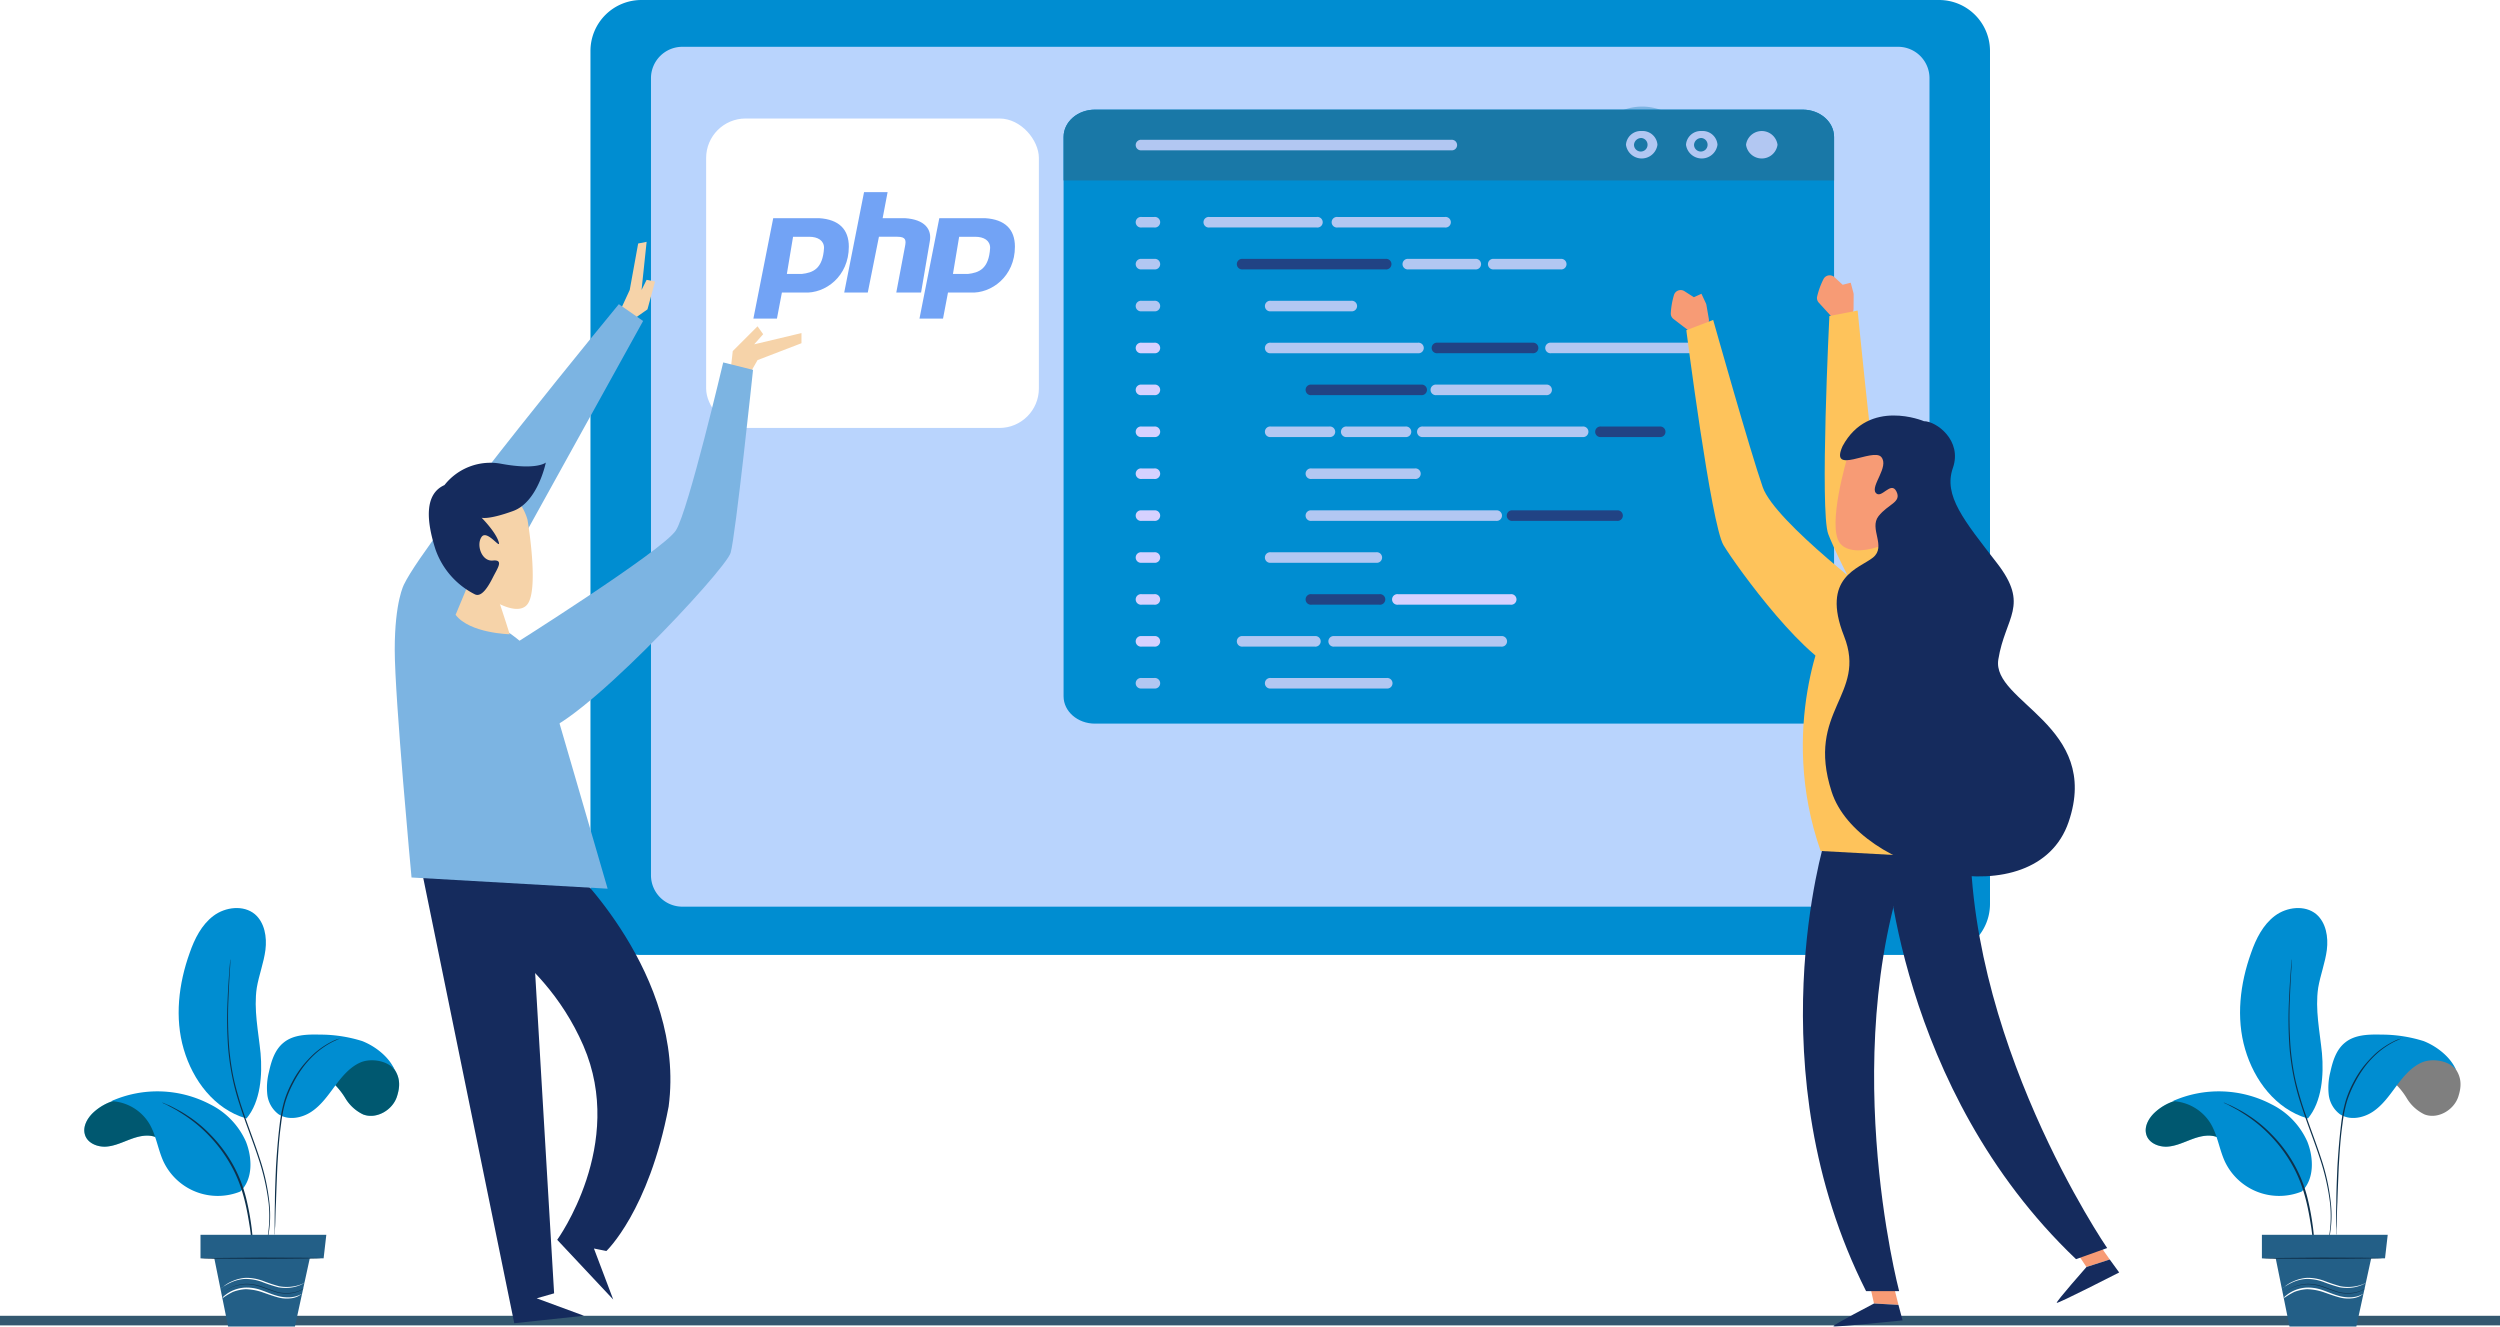
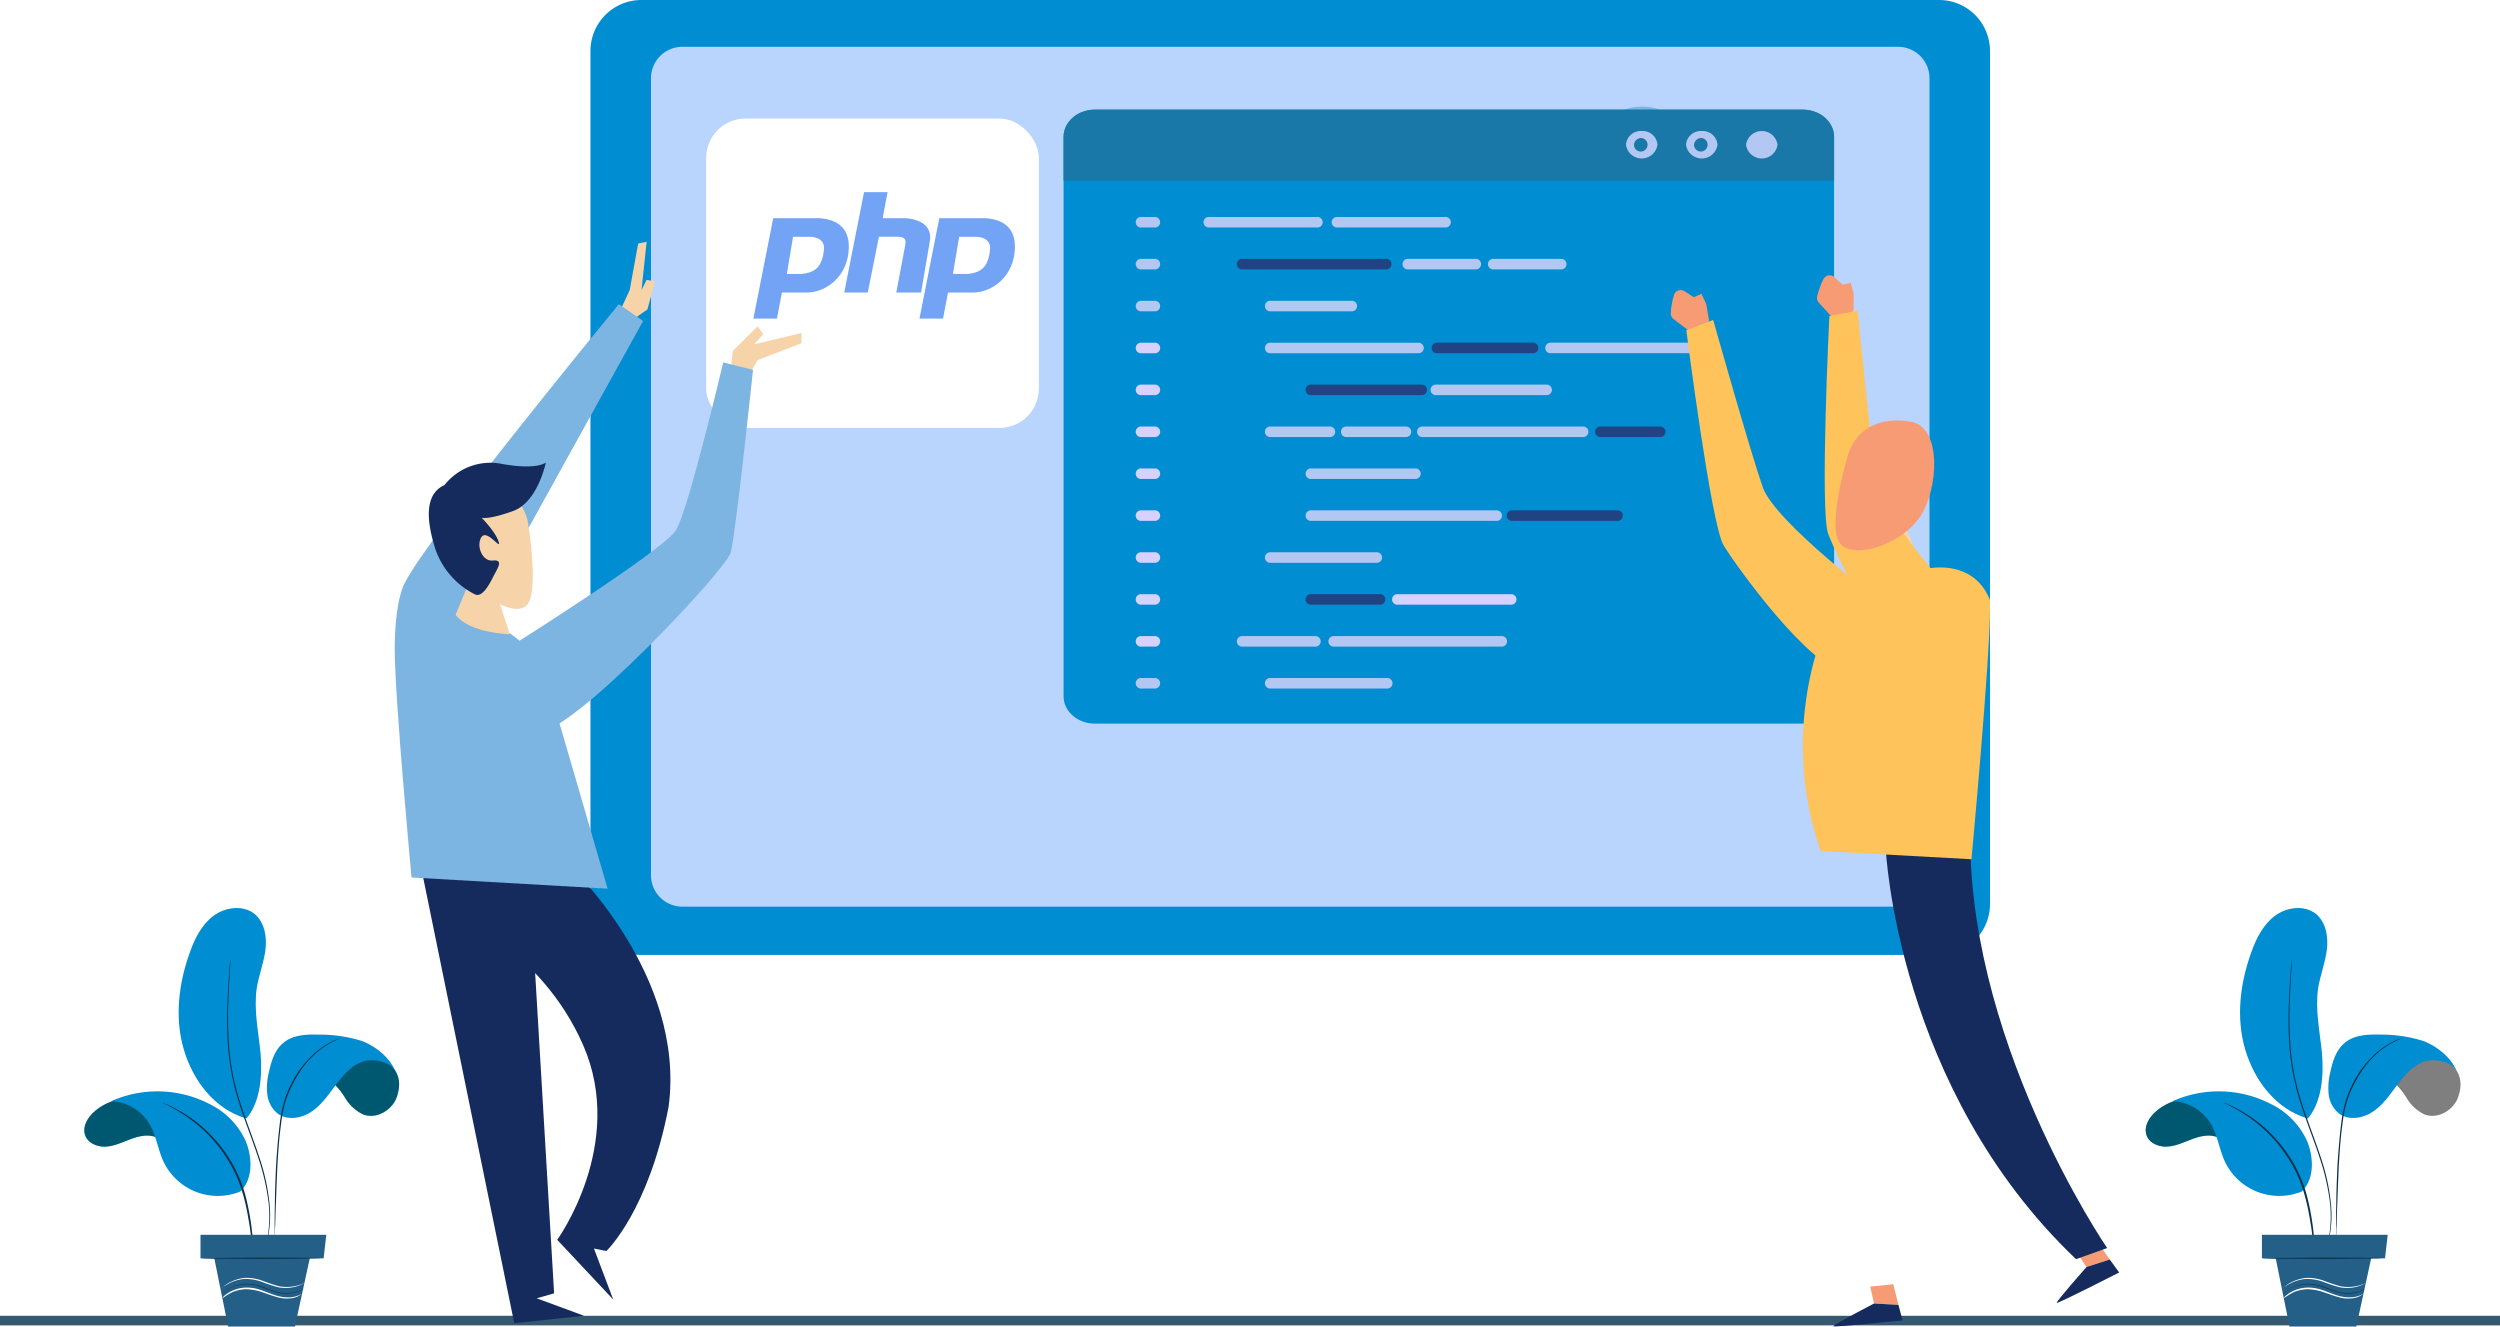
<svg xmlns="http://www.w3.org/2000/svg" xmlns:xlink="http://www.w3.org/1999/xlink" width="570" height="302.451" viewBox="0 0 570 302.451">
  <defs>
    <linearGradient id="linear-gradient" x1="7.01" y1="0.497" x2="8.01" y2="0.497" gradientUnits="objectBoundingBox">
      <stop offset="0" stop-color="#00b1e0" />
      <stop offset="1" stop-color="#8aeeff" />
    </linearGradient>
    <linearGradient id="linear-gradient-2" x1="2.293" y1="0.499" x2="3.292" y2="0.499" xlink:href="#linear-gradient" />
    <clipPath id="clip-path">
      <rect id="Rectangle_3461" data-name="Rectangle 3461" width="175.672" height="139.988" fill="#7cb4e2" />
    </clipPath>
    <filter id="Rectangle_3230" x="152" y="18.019" width="93.865" height="88.554" filterUnits="userSpaceOnUse">
      <feOffset dy="3" input="SourceAlpha" />
      <feGaussianBlur stdDeviation="3" result="blur" />
      <feFlood flood-opacity="0.161" />
      <feComposite operator="in" in2="blur" />
      <feComposite in="SourceGraphic" />
    </filter>
  </defs>
  <g id="IT_Service_Philippines_ic_7" transform="translate(-815 -3863)">
    <g id="Hire_Kotlin_Developers_section_1" transform="translate(15 2909)">
      <g id="Group_249955" data-name="Group 249955" transform="translate(5067 -3464)">
        <g id="IPad_app_services_section_1" transform="translate(-5077 3394)">
          <g id="Group_244036" data-name="Group 244036">
            <g id="webAppDevelopment" transform="translate(-5233.277 848.017)">
              <g id="Group_2961" data-name="Group 2961" transform="translate(6133.278 127.282)">
                <g id="Group_2933" data-name="Group 2933" transform="translate(30.826 45.637)">
                  <path id="Path_4574" data-name="Path 4574" d="M360.54,557.278H64.683a11.621,11.621,0,0,1-11.619-11.619V351.168a11.62,11.62,0,0,1,11.619-11.62H360.54a11.62,11.62,0,0,1,11.619,11.619V545.654A11.621,11.621,0,0,1,360.54,557.278Z" transform="translate(-39.267 -336.484)" fill="#008dd1" />
                  <path id="Path_4575" data-name="Path 4575" d="M376.231,565.621H99.052a7.16,7.16,0,0,1-7.161-7.16V376.732a7.16,7.16,0,0,1,7.16-7.16h277.18a7.16,7.16,0,0,1,7.161,7.161V558.462a7.16,7.16,0,0,1-7.16,7.159Z" transform="translate(-64.295 -355.837)" fill="#b9d4fd" />
                </g>
                <path id="Path_4610" data-name="Path 4610" d="M958.369,298.933H906.9a3.028,3.028,0,0,1-3.028-3.028V227.561a3.028,3.028,0,0,1,3.028-3.029h51.475a3.029,3.029,0,0,1,3.029,3.029v68.345a3.028,3.028,0,0,1-3.031,3.028Z" transform="translate(-672.355 -140.957)" fill="#008dd1" />
                <g id="Group_2944" data-name="Group 2944" transform="translate(240.164 92.067)">
                  <path id="Path_4611" data-name="Path 4611" d="M938.943,256.315h-3.835c-.2,0-.368-.332-.368-.741h0c0-.409.165-.741.368-.741h3.835c.2,0,.368.332.368.741h0C939.31,255.983,939.146,256.315,938.943,256.315Z" transform="translate(-934.739 -254.833)" fill="#b9d4fd" />
                  <path id="Path_4612" data-name="Path 4612" d="M977.15,256.315H955.223c-.2,0-.37-.332-.37-.741h0c0-.409.166-.741.37-.741H977.15c.2,0,.368.332.368.741h0C977.522,255.983,977.356,256.315,977.15,256.315Z" transform="translate(-949.217 -254.833)" fill="#b9d4fd" />
                  <path id="Path_4613" data-name="Path 4613" d="M962.22,267.245h-6.994c-.2,0-.37-.333-.37-.742h0c0-.409.166-.742.37-.742h6.994c.2,0,.369.333.369.742h0C962.589,266.912,962.424,267.245,962.22,267.245Z" transform="translate(-949.219 -262.7)" fill="#b9d4fd" />
                  <path id="Path_4614" data-name="Path 4614" d="M995.353,267.245H985.272c-.2,0-.369-.333-.369-.742h0c0-.409.166-.742.369-.742h10.08c.2,0,.37.333.37.742h0C995.72,266.912,995.554,267.245,995.353,267.245Z" transform="translate(-970.846 -262.7)" fill="#b9d4fd" />
                  <path id="Path_4615" data-name="Path 4615" d="M977.15,320.472H955.223c-.2,0-.37-.332-.37-.741h0c0-.41.166-.741.37-.741H977.15c.2,0,.368.332.368.741h0C977.522,320.141,977.356,320.472,977.15,320.472Z" transform="translate(-949.217 -301.012)" fill="#b9d4fd" />
                  <path id="Path_4616" data-name="Path 4616" d="M938.943,331.406h-3.835c-.2,0-.368-.332-.368-.742h0c0-.409.165-.74.368-.74h3.835c.2,0,.368.332.368.74h0C939.31,331.074,939.146,331.406,938.943,331.406Z" transform="translate(-934.739 -308.882)" fill="#b9d4fd" />
                  <path id="Path_4617" data-name="Path 4617" d="M962.22,331.406h-6.994c-.2,0-.37-.332-.37-.742h0c0-.409.166-.74.37-.74h6.994c.2,0,.369.332.369.74h0C962.589,331.074,962.424,331.406,962.22,331.406Z" transform="translate(-949.219 -308.882)" fill="#b9d4fd" />
                  <path id="Path_4618" data-name="Path 4618" d="M995.353,331.406H985.272c-.2,0-.369-.332-.369-.742h0c0-.409.166-.74.369-.74h10.08c.2,0,.37.332.37.74h0C995.72,331.074,995.554,331.406,995.353,331.406Z" transform="translate(-970.846 -308.882)" fill="#b9d4fd" />
                  <path id="Path_4619" data-name="Path 4619" d="M982.586,278.177H955.223c-.2,0-.37-.332-.37-.741h0c0-.41.166-.742.37-.742h27.363c.205,0,.37.332.37.742h0C982.958,277.845,982.792,278.177,982.586,278.177Z" transform="translate(-949.217 -270.569)" fill="#b9d4fd" />
                  <path id="Path_4620" data-name="Path 4620" d="M1015.994,289.106h-6.371a.392.392,0,0,1-.392-.392v-.7a.392.392,0,0,1,.392-.392h6.371a.392.392,0,0,1,.392.392v.7A.392.392,0,0,1,1015.994,289.106Z" transform="translate(-988.357 -278.435)" fill="#b9d4fd" />
                  <path id="Path_4621" data-name="Path 4621" d="M964.316,289.11h-9.09c-.2,0-.37-.332-.37-.742h0c0-.409.166-.74.37-.74h9.09c.2,0,.368.332.368.74h0C964.684,288.778,964.52,289.11,964.316,289.11Z" transform="translate(-949.219 -278.438)" fill="#b9d4fd" />
                  <path id="Path_4622" data-name="Path 4622" d="M995.674,289.11h-3.6c-.2,0-.368-.332-.368-.742h0c0-.409.165-.74.368-.74h3.6c.2,0,.369.332.369.74h0C996.04,288.778,995.878,289.11,995.674,289.11Z" transform="translate(-975.739 -278.438)" fill="#b9d4fd" />
                  <path id="Path_4623" data-name="Path 4623" d="M938.943,299.677h-3.835c-.2,0-.368-.332-.368-.741h0c0-.41.165-.741.368-.741h3.835c.2,0,.368.332.368.741h0C939.31,299.346,939.146,299.677,938.943,299.677Z" transform="translate(-934.739 -286.044)" fill="#b9d4fd" />
                  <path id="Path_4624" data-name="Path 4624" d="M982.586,299.677H955.223c-.2,0-.37-.332-.37-.741h0c0-.41.166-.741.37-.741h27.363c.205,0,.37.332.37.741h0C982.958,299.346,982.792,299.677,982.586,299.677Z" transform="translate(-949.217 -286.044)" fill="#b9d4fd" />
                  <path id="Path_4625" data-name="Path 4625" d="M938.943,341.53h-3.835c-.2,0-.368-.332-.368-.741h0c0-.409.165-.741.368-.741h3.835c.2,0,.368.332.368.741h0C939.31,341.2,939.146,341.53,938.943,341.53Z" transform="translate(-934.739 -316.169)" fill="#b9d4fd" />
                  <path id="Path_4626" data-name="Path 4626" d="M1018.659,341.53h-8.976a.459.459,0,0,1-.459-.459v-.564a.458.458,0,0,1,.459-.459h8.976a.459.459,0,0,1,.46.459v.564a.459.459,0,0,1-.46.459Z" transform="translate(-988.352 -316.169)" fill="#b9d4fd" />
                  <path id="Path_4627" data-name="Path 4627" d="M964.316,341.53h-9.09c-.2,0-.37-.332-.37-.741h0c0-.409.166-.741.37-.741h9.09c.2,0,.368.332.368.741h0C964.684,341.2,964.52,341.53,964.316,341.53Z" transform="translate(-949.219 -316.169)" fill="#b9d4fd" />
                  <path id="Path_4628" data-name="Path 4628" d="M995.674,341.53h-3.6c-.2,0-.368-.332-.368-.741h0c0-.409.165-.741.368-.741h3.6c.2,0,.369.332.369.741h0C996.04,341.2,995.878,341.53,995.674,341.53Z" transform="translate(-975.739 -316.169)" fill="#b9d4fd" />
                  <path id="Path_4629" data-name="Path 4629" d="M938.943,352.1h-3.835c-.2,0-.368-.332-.368-.741h0c0-.41.165-.741.368-.741h3.835c.2,0,.368.332.368.741h0C939.31,351.765,939.146,352.1,938.943,352.1Z" transform="translate(-934.739 -323.775)" fill="#b9d4fd" />
                  <path id="Path_4630" data-name="Path 4630" d="M959.964,352.1h-4.738c-.2,0-.37-.332-.37-.741h0c0-.41.166-.741.37-.741h4.738c.2,0,.369.332.369.741h0C960.333,351.765,960.167,352.1,959.964,352.1Z" transform="translate(-949.219 -323.775)" fill="#b9d4fd" />
                  <path id="Path_4631" data-name="Path 4631" d="M935.108,310.609c-.2,0-.368-.332-.368-.741h0c0-.41.165-.742.368-.742h3.835c.2,0,.368.332.368.742h0c0,.409-.165.741-.368.741" transform="translate(-934.74 -293.913)" fill="#b9d4fd" />
                  <path id="Path_4632" data-name="Path 4632" d="M1019.929,310.606h-10.2a.49.49,0,0,1-.49-.49v-.506a.49.49,0,0,1,.49-.49h10.2a.49.49,0,0,1,.49.49v.506A.49.49,0,0,1,1019.929,310.606Z" transform="translate(-988.359 -293.91)" fill="#b9d4fd" />
                  <path id="Path_4633" data-name="Path 4633" d="M964.316,310.609h-9.09c-.2,0-.37-.332-.37-.741h0c0-.41.166-.742.37-.742h9.09c.2,0,.368.332.368.742h0C964.684,310.278,964.52,310.609,964.316,310.609Z" transform="translate(-949.219 -293.913)" fill="#b9d4fd" />
                  <path id="Path_4634" data-name="Path 4634" d="M995.674,310.609h-3.6c-.2,0-.368-.332-.368-.741h0c0-.41.165-.742.368-.742h3.6c.2,0,.369.332.369.742h0C996.04,310.278,995.878,310.609,995.674,310.609Z" transform="translate(-975.739 -293.913)" fill="#b9d4fd" />
                  <path id="Path_4635" data-name="Path 4635" d="M977.15,363.339H955.223c-.2,0-.37-.333-.37-.741h0c0-.409.166-.741.37-.741H977.15c.2,0,.368.332.368.741h0C977.522,363,977.356,363.339,977.15,363.339Z" transform="translate(-949.217 -331.866)" fill="#b9d4fd" />
                  <path id="Path_4636" data-name="Path 4636" d="M962.22,374.267h-6.994c-.2,0-.37-.332-.37-.741h0c0-.41.166-.742.37-.742h6.994c.2,0,.369.332.369.742h0C962.589,373.936,962.424,374.267,962.22,374.267Z" transform="translate(-949.219 -339.731)" fill="#b9d4fd" />
                  <path id="Path_4637" data-name="Path 4637" d="M995.353,374.267H985.272c-.2,0-.369-.332-.369-.741h0c0-.41.166-.742.369-.742h10.08c.2,0,.37.332.37.742h0C995.72,373.936,995.554,374.267,995.353,374.267Z" transform="translate(-970.846 -339.731)" fill="#b9d4fd" />
                  <path id="Path_4638" data-name="Path 4638" d="M977.15,427.5H955.223c-.2,0-.37-.332-.37-.741h0c0-.409.166-.741.37-.741H977.15c.2,0,.368.332.368.741h0C977.522,427.165,977.356,427.5,977.15,427.5Z" transform="translate(-949.217 -378.045)" fill="#b9d4fd" />
                  <path id="Path_4639" data-name="Path 4639" d="M938.943,438.43h-3.835c-.2,0-.368-.333-.368-.742h0c0-.409.165-.74.368-.74h3.835c.2,0,.368.332.368.74h0C939.31,438.1,939.146,438.43,938.943,438.43Z" transform="translate(-934.739 -385.914)" fill="#b9d4fd" />
                  <path id="Path_4640" data-name="Path 4640" d="M962.22,438.43h-6.994c-.2,0-.37-.333-.37-.742h0c0-.409.166-.74.37-.74h6.994c.2,0,.369.332.369.74h0C962.589,438.1,962.424,438.43,962.22,438.43Z" transform="translate(-949.219 -385.914)" fill="#b9d4fd" />
                  <path id="Path_4641" data-name="Path 4641" d="M995.353,438.43H985.272c-.2,0-.369-.333-.369-.742h0c0-.409.166-.74.369-.74h10.08c.2,0,.37.332.37.74h0C995.72,438.1,995.554,438.43,995.353,438.43Z" transform="translate(-970.846 -385.914)" fill="#b9d4fd" />
                  <path id="Path_4642" data-name="Path 4642" d="M938.943,385.2h-3.835c-.2,0-.368-.332-.368-.742h0c0-.409.165-.741.368-.741h3.835c.2,0,.368.332.368.741h0C939.31,384.869,939.146,385.2,938.943,385.2Z" transform="translate(-934.739 -347.601)" fill="#b9d4fd" />
                  <path id="Path_4643" data-name="Path 4643" d="M974.8,385.2H955.3a.447.447,0,0,1-.447-.446v-.591a.447.447,0,0,1,.447-.446h19.5a.447.447,0,0,1,.446.446v.591A.447.447,0,0,1,974.8,385.2Z" transform="translate(-949.219 -347.602)" fill="#b9d4fd" />
                  <path id="Path_4644" data-name="Path 4644" d="M938.943,396.134h-3.835c-.2,0-.368-.332-.368-.741h0c0-.409.165-.741.368-.741h3.835c.2,0,.368.332.368.741h0C939.31,395.8,939.146,396.134,938.943,396.134Z" transform="translate(-934.739 -355.471)" fill="#b9d4fd" />
                  <path id="Path_4645" data-name="Path 4645" d="M964.316,396.134h-9.09c-.2,0-.37-.332-.37-.741h0c0-.409.166-.741.37-.741h9.09c.2,0,.368.332.368.741h0C964.684,395.8,964.52,396.134,964.316,396.134Z" transform="translate(-949.219 -355.471)" fill="#b9d4fd" />
                  <path id="Path_4646" data-name="Path 4646" d="M995.674,396.134h-3.6c-.2,0-.368-.332-.368-.741h0c0-.409.165-.741.368-.741h3.6c.2,0,.369.332.369.741h0C996.04,395.8,995.878,396.134,995.674,396.134Z" transform="translate(-975.739 -355.471)" fill="#b9d4fd" />
                  <path id="Path_4647" data-name="Path 4647" d="M938.943,406.7h-3.835c-.2,0-.368-.332-.368-.74h0c0-.41.165-.742.368-.742h3.835c.2,0,.368.332.368.742h0C939.31,406.369,939.146,406.7,938.943,406.7Z" transform="translate(-934.739 -363.077)" fill="#b9d4fd" />
                  <path id="Path_4648" data-name="Path 4648" d="M980.03,406.7H955.354a.5.5,0,0,1-.5-.5v-.483a.5.5,0,0,1,.5-.5h24.674a.5.5,0,0,1,.5.5v.483a.5.5,0,0,1-.5.5Z" transform="translate(-949.217 -363.077)" fill="#b9d4fd" />
                  <path id="Path_4649" data-name="Path 4649" d="M938.943,448.555h-3.835c-.2,0-.368-.333-.368-.741h0c0-.409.165-.741.368-.741h3.835c.2,0,.368.333.368.741h0C939.31,448.221,939.146,448.555,938.943,448.555Z" transform="translate(-934.739 -393.201)" fill="#b9d4fd" />
                  <path id="Path_4650" data-name="Path 4650" d="M1021.691,448.555h-12.1c-.2,0-.37-.333-.37-.741h0c0-.409.167-.741.37-.741h12.1c.2,0,.368.333.368.741h0C1022.063,448.221,1021.9,448.555,1021.691,448.555Z" transform="translate(-988.352 -393.201)" fill="#b9d4fd" />
                  <path id="Path_4651" data-name="Path 4651" d="M964.316,448.555h-9.09c-.2,0-.37-.333-.37-.741h0c0-.409.166-.741.37-.741h9.09c.2,0,.368.333.368.741h0C964.684,448.221,964.52,448.555,964.316,448.555Z" transform="translate(-949.219 -393.201)" fill="#b9d4fd" />
                  <path id="Path_4652" data-name="Path 4652" d="M995.674,448.555h-3.6c-.2,0-.368-.333-.368-.741h0c0-.409.165-.741.368-.741h3.6c.2,0,.369.333.369.741h0C996.04,448.221,995.878,448.555,995.674,448.555Z" transform="translate(-975.739 -393.201)" fill="#b9d4fd" />
                  <path id="Path_4653" data-name="Path 4653" d="M971.406,459.121H955.259a.407.407,0,0,1-.408-.407v-.669a.407.407,0,0,1,.408-.407h16.148a.407.407,0,0,1,.406.407v.669a.406.406,0,0,1-.406.406Z" transform="translate(-949.215 -400.807)" fill="#b9d4fd" />
                  <path id="Path_4654" data-name="Path 4654" d="M1020.56,417.633h-10.834a.5.5,0,0,1-.5-.5v-.479a.5.5,0,0,1,.5-.5h10.834a.5.5,0,0,1,.5.5v.479A.5.5,0,0,1,1020.56,417.633Z" transform="translate(-988.352 -370.945)" fill="#b9d4fd" />
                  <path id="Path_4655" data-name="Path 4655" d="M964.316,417.634h-9.09c-.2,0-.37-.332-.37-.741h0c0-.41.166-.741.37-.741h9.09c.2,0,.368.332.368.741h0C964.684,417.3,964.52,417.634,964.316,417.634Z" transform="translate(-949.219 -370.946)" fill="#b9d4fd" />
                  <path id="Path_4656" data-name="Path 4656" d="M995.674,417.634h-3.6c-.2,0-.368-.332-.368-.741h0c0-.41.165-.741.368-.741h3.6c.2,0,.369.332.369.741h0C996.04,417.3,995.878,417.634,995.674,417.634Z" transform="translate(-975.739 -370.946)" fill="#b9d4fd" />
                </g>
                <g id="Group_2947" data-name="Group 2947" transform="translate(272.294 73)">
                  <path id="Path_4657" data-name="Path 4657" d="M1073.621,198.907a12.112,12.112,0,1,1-12.112-12.112,12.112,12.112,0,0,1,12.112,12.112Z" transform="translate(-1049.396 -186.795)" fill="#7cb4e2" />
                  <g id="Group_2946" data-name="Group 2946" transform="translate(4.355 9.185)">
                    <path id="Path_4658" data-name="Path 4658" d="M1071.815,221.363,1067,223.126l4.811,1.748v1.806l-6.877-2.615v-1.878l6.877-2.614Z" transform="translate(-1064.938 -219.572)" fill="#f9fcfd" />
                    <g id="Group_2945" data-name="Group 2945" transform="translate(8.45)">
                      <path id="Path_4659" data-name="Path 4659" d="M1095.09,219.571l6.878,2.614v1.878l-6.878,2.615v-1.8l4.811-1.748-4.811-1.763Z" transform="translate(-1095.09 -219.571)" fill="#f9fcfd" />
                    </g>
                  </g>
                </g>
              </g>
            </g>
            <rect id="Rectangle_157244" data-name="Rectangle 157244" width="570" height="2.189" transform="translate(810 1324)" fill="#345870" />
          </g>
          <g id="Group_164671" data-name="Group 164671" transform="translate(829.223 1231.035)">
            <g id="Group_164601" data-name="Group 164601" transform="translate(0 43.409)">
              <g id="Group_164600" data-name="Group 164600">
                <g id="Group_164599" data-name="Group 164599">
                  <g id="Group_164598" data-name="Group 164598">
                    <path id="Path_90423" data-name="Path 90423" d="M19.984,409.76a6.667,6.667,0,0,0-3.393-4.38c-1.851-.8-3.948-.308-5.8.37s-3.7,1.6-5.675,1.727-4.256-.8-4.812-2.714c-.555-1.789.493-3.7,1.851-5a12.02,12.02,0,0,1,10.919-2.961,12.062,12.062,0,0,1,8.389,7.588" transform="translate(-0.154 -396.494)" fill="url(#linear-gradient)" />
                  </g>
                </g>
              </g>
            </g>
            <g id="Group_164606" data-name="Group 164606" transform="translate(0 43.409)" opacity="0.5">
              <g id="Group_164605" data-name="Group 164605">
                <g id="Group_164604" data-name="Group 164604">
                  <g id="Group_164603" data-name="Group 164603">
                    <g id="Group_164602" data-name="Group 164602">
                      <path id="Path_90424" data-name="Path 90424" d="M19.984,409.76a6.667,6.667,0,0,0-3.393-4.38c-1.851-.8-3.948-.308-5.8.37s-3.7,1.6-5.675,1.727-4.256-.8-4.812-2.714c-.555-1.789.493-3.7,1.851-5a12.02,12.02,0,0,1,10.919-2.961,12.062,12.062,0,0,1,8.389,7.588" transform="translate(-0.154 -396.494)" />
                    </g>
                  </g>
                </g>
              </g>
            </g>
            <g id="Group_164610" data-name="Group 164610" transform="translate(6.135 41.796)">
              <g id="Group_164609" data-name="Group 164609">
                <g id="Group_164608" data-name="Group 164608">
                  <g id="Group_164607" data-name="Group 164607">
                    <path id="Path_90425" data-name="Path 90425" d="M39.525,416.716c2.9-2.776,2.776-7.587,1.3-11.35a17.335,17.335,0,0,0-8.143-8.513,25.9,25.9,0,0,0-22.577-.74,10.675,10.675,0,0,1,8.636,5.058c1.6,2.652,1.974,5.86,3.269,8.7a13.694,13.694,0,0,0,17.519,6.847" transform="translate(-10.1 -393.879)" fill="#008dd1" />
                  </g>
                </g>
              </g>
            </g>
            <g id="Group_164614" data-name="Group 164614" transform="translate(21.508)">
              <g id="Group_164613" data-name="Group 164613">
                <g id="Group_164612" data-name="Group 164612">
                  <g id="Group_164611" data-name="Group 164611">
                    <path id="Path_90426" data-name="Path 90426" d="M50.491,374.1c3.208-3.825,3.64-9.932,3.208-14.867-.493-5-1.6-9.993-.864-14.928.493-2.9,1.6-5.737,1.974-8.636.37-2.961-.185-6.23-2.406-8.143-2.591-2.159-6.724-1.666-9.438.37s-4.318,5.243-5.428,8.451c-2.529,7.032-3.454,14.8-1.357,21.961s6.971,13.571,14.065,15.73" transform="translate(-35.02 -326.123)" fill="#008dd1" />
                  </g>
                </g>
              </g>
            </g>
            <g id="Group_164619" data-name="Group 164619" transform="translate(17.794 44.376)">
              <g id="Group_164618" data-name="Group 164618">
                <g id="Group_164617" data-name="Group 164617">
                  <g id="Group_164616" data-name="Group 164616">
                    <g id="Group_164615" data-name="Group 164615">
                      <path id="Path_90427" data-name="Path 90427" d="M49.727,432.938v-1.666c-.062-1.11-.123-2.652-.37-4.626a58.825,58.825,0,0,0-1.234-6.724,31.253,31.253,0,0,0-3.084-7.834,31.96,31.96,0,0,0-5.058-6.724,29.2,29.2,0,0,0-5.305-4.38,24.419,24.419,0,0,0-2.282-1.357c-.679-.37-1.3-.679-1.789-.925-.493-.185-.864-.37-1.172-.493-.247-.123-.432-.185-.432-.123l.37.185a9.24,9.24,0,0,1,1.11.555c.493.247,1.049.555,1.727.925.679.432,1.419.864,2.221,1.419a31.554,31.554,0,0,1,5.182,4.38,32.308,32.308,0,0,1,5,6.724c2.961,5.182,3.763,10.672,4.38,14.5.247,1.912.432,3.516.493,4.565a10.1,10.1,0,0,1,.062,1.234C49.665,432.815,49.665,432.938,49.727,432.938Z" transform="translate(-29 -398.061)" fill="#0e314c" />
                    </g>
                  </g>
                </g>
              </g>
            </g>
            <g id="Group_164623" data-name="Group 164623" transform="translate(50.858 32.988)">
              <g id="Group_164622" data-name="Group 164622">
                <g id="Group_164621" data-name="Group 164621">
                  <g id="Group_164620" data-name="Group 164620">
                    <path id="Path_90428" data-name="Path 90428" d="M98.083,379.6c5.984,3.578,5.922,6.909,4.935,9.993s-4.688,5.243-7.711,4.071a9.507,9.507,0,0,1-4.01-3.64,16.572,16.572,0,0,0-3.578-4.195c-1.48-1.049-3.64-1.48-5.12-.432" transform="translate(-82.6 -379.6)" fill="url(#linear-gradient-2)" />
                  </g>
                </g>
              </g>
            </g>
            <g id="Group_164628" data-name="Group 164628" transform="translate(50.858 32.988)" opacity="0.5">
              <g id="Group_164627" data-name="Group 164627">
                <g id="Group_164626" data-name="Group 164626">
                  <g id="Group_164625" data-name="Group 164625">
                    <g id="Group_164624" data-name="Group 164624">
                      <path id="Path_90429" data-name="Path 90429" d="M98.083,379.6c5.984,3.578,5.922,6.909,4.935,9.993s-4.688,5.243-7.711,4.071a9.507,9.507,0,0,1-4.01-3.64,16.572,16.572,0,0,0-3.578-4.195c-1.48-1.049-3.64-1.48-5.12-.432" transform="translate(-82.6 -379.6)" />
                    </g>
                  </g>
                </g>
              </g>
            </g>
            <g id="Group_164632" data-name="Group 164632" transform="translate(41.629 28.841)">
              <g id="Group_164631" data-name="Group 164631">
                <g id="Group_164630" data-name="Group 164630">
                  <g id="Group_164629" data-name="Group 164629">
                    <path id="Path_90430" data-name="Path 90430" d="M96.793,380.972c-1.542-2.159-5.428-2.776-7.834-1.727s-4.195,3.208-5.8,5.367-3.146,4.38-5.367,5.86-5.305,2.036-7.526.555a6.547,6.547,0,0,1-2.529-4.441,14.632,14.632,0,0,1,.37-5.182c.555-2.529,1.357-5.12,3.393-6.724,2.221-1.789,5.305-1.851,8.2-1.789a32.07,32.07,0,0,1,9.685,1.48c2.961,1.172,6.107,3.578,7.4,6.6" transform="translate(-67.639 -372.877)" fill="#008dd1" />
                  </g>
                </g>
              </g>
            </g>
            <g id="Group_164637" data-name="Group 164637" transform="translate(43.394 29.534)">
              <g id="Group_164636" data-name="Group 164636">
                <g id="Group_164635" data-name="Group 164635">
                  <g id="Group_164634" data-name="Group 164634">
                    <g id="Group_164633" data-name="Group 164633">
                      <path id="Path_90431" data-name="Path 90431" d="M70.562,418.97v-.493a14.033,14.033,0,0,1,.062-1.48c.062-1.3.062-3.146.185-5.428.062-2.282.185-5.058.308-8.081.185-3.023.37-6.354.864-9.87a31.154,31.154,0,0,1,.987-5,25.233,25.233,0,0,1,1.851-4.38A26.143,26.143,0,0,1,77.1,380.6a22.216,22.216,0,0,1,2.529-2.776,18.817,18.817,0,0,1,4.441-3.023c.308-.123.555-.247.8-.37a2.416,2.416,0,0,0,.555-.247.877.877,0,0,1,.37-.123.191.191,0,0,1,.123-.062.191.191,0,0,0-.123.062c-.123.062-.247.062-.37.123-.185.062-.37.123-.617.185a6.911,6.911,0,0,0-.8.308,19.078,19.078,0,0,0-4.565,3.023,28.542,28.542,0,0,0-2.591,2.776,23.106,23.106,0,0,0-2.344,3.64,23.969,23.969,0,0,0-1.851,4.442,33.353,33.353,0,0,0-.987,5.058c-.432,3.516-.679,6.847-.864,9.87-.123,3.023-.247,5.8-.247,8.081C70.5,413.85,70.5,415.762,70.5,417v1.851A.191.191,0,0,1,70.562,418.97Z" transform="translate(-70.5 -374)" fill="#0e314c" />
                    </g>
                  </g>
                </g>
              </g>
            </g>
            <g id="Group_164642" data-name="Group 164642" transform="translate(32.56 11.274)">
              <g id="Group_164641" data-name="Group 164641">
                <g id="Group_164640" data-name="Group 164640">
                  <g id="Group_164639" data-name="Group 164639">
                    <g id="Group_164638" data-name="Group 164638">
                      <path id="Path_90432" data-name="Path 90432" d="M61.673,410.282a22.743,22.743,0,0,0,.679-2.591,25.722,25.722,0,0,0,.247-7.217,47.813,47.813,0,0,0-2.282-10.425c-1.234-3.825-2.9-7.958-4.318-12.337-.679-2.221-1.3-4.38-1.727-6.539a60.217,60.217,0,0,1-.864-6.23,91.216,91.216,0,0,1-.185-10.672c.123-3.023.247-5.49.37-7.217.062-.864.062-1.48.123-1.974v-.493a1.533,1.533,0,0,1-.062.493c-.062.493-.123,1.11-.185,1.974-.123,1.727-.308,4.133-.432,7.217a89.957,89.957,0,0,0,.123,10.672,59.072,59.072,0,0,0,.864,6.292,54.914,54.914,0,0,0,1.727,6.6c1.419,4.441,3.084,8.513,4.318,12.337a51.75,51.75,0,0,1,2.344,10.363,28.485,28.485,0,0,1-.185,7.156c-.123.864-.308,1.48-.37,1.912-.062.185-.062.37-.123.493A.478.478,0,0,0,61.673,410.282Z" transform="translate(-52.936 -344.4)" fill="#0e314c" />
                    </g>
                  </g>
                </g>
              </g>
            </g>
            <g id="Group_164646" data-name="Group 164646" transform="translate(26.492 74.504)">
              <g id="Group_164645" data-name="Group 164645">
                <g id="Group_164644" data-name="Group 164644">
                  <g id="Group_164643" data-name="Group 164643">
                    <path id="Path_90433" data-name="Path 90433" d="M43.1,452.267H71.168l.617-5.367H43.1Z" transform="translate(-43.1 -446.9)" fill="#235f87" />
                  </g>
                </g>
              </g>
            </g>
            <g id="Group_164650" data-name="Group 164650" transform="translate(29.515 79.254)">
              <g id="Group_164649" data-name="Group 164649">
                <g id="Group_164648" data-name="Group 164648">
                  <g id="Group_164647" data-name="Group 164647">
                    <path id="Path_90434" data-name="Path 90434" d="M70.022,454.6l-3.516,16.162H51.269L48,454.6Z" transform="translate(-48 -454.6)" fill="#235f87" />
                  </g>
                </g>
              </g>
            </g>
            <g id="Group_164655" data-name="Group 164655" transform="translate(26.492 79.685)">
              <g id="Group_164654" data-name="Group 164654">
                <g id="Group_164653" data-name="Group 164653">
                  <g id="Group_164652" data-name="Group 164652">
                    <g id="Group_164651" data-name="Group 164651">
                      <path id="Path_90435" data-name="Path 90435" d="M43.1,455.485c0,.062,6.169.123,13.756.123s13.756-.123,13.756-.185-6.169-.123-13.756-.123C49.269,455.362,43.1,455.423,43.1,455.485Z" transform="translate(-43.1 -455.3)" fill="#0e314c" />
                    </g>
                  </g>
                </g>
              </g>
            </g>
            <g id="Group_164660" data-name="Group 164660" transform="translate(31.304 85.661)">
              <g id="Group_164659" data-name="Group 164659">
                <g id="Group_164658" data-name="Group 164658">
                  <g id="Group_164657" data-name="Group 164657">
                    <g id="Group_164656" data-name="Group 164656">
                      <path id="Path_90436" data-name="Path 90436" d="M50.9,467.154a13.481,13.481,0,0,1,2.467-1.419,10.047,10.047,0,0,1,3.023-.617,10.259,10.259,0,0,1,3.7.679c1.3.432,2.467.925,3.64,1.234a9.245,9.245,0,0,0,3.146.123,8.064,8.064,0,0,0,2.036-.617c.247-.123.37-.247.493-.308s.185-.123.123-.123c0,0-.247.123-.679.37a7.815,7.815,0,0,1-1.974.555,8.9,8.9,0,0,1-3.084-.123c-1.11-.308-2.344-.8-3.578-1.234A10.577,10.577,0,0,0,56.452,465a9.088,9.088,0,0,0-3.084.678,11.559,11.559,0,0,0-1.851,1.049,3.135,3.135,0,0,0-.432.37A.477.477,0,0,1,50.9,467.154Z" transform="translate(-50.9 -464.987)" fill="#0e314c" />
                    </g>
                  </g>
                </g>
              </g>
            </g>
            <g id="Group_164665" data-name="Group 164665" transform="translate(31.55 86.523)">
              <g id="Group_164664" data-name="Group 164664">
                <g id="Group_164663" data-name="Group 164663">
                  <g id="Group_164662" data-name="Group 164662">
                    <g id="Group_164661" data-name="Group 164661">
                      <path id="Path_90437" data-name="Path 90437" d="M51.3,468.8a14.987,14.987,0,0,1,2.344-1.419,9.6,9.6,0,0,1,2.9-.617,12.825,12.825,0,0,1,3.578.617c1.234.432,2.406.864,3.516,1.172a7.644,7.644,0,0,0,3.023.308,4.723,4.723,0,0,0,1.974-.555,5.683,5.683,0,0,1,.493-.308c.123-.062.123-.123.123-.123s-.247.123-.679.308a6.3,6.3,0,0,1-1.974.432,8.832,8.832,0,0,1-2.961-.37c-1.11-.308-2.221-.8-3.454-1.234a9.82,9.82,0,0,0-3.64-.617,8.055,8.055,0,0,0-2.961.679,7.8,7.8,0,0,0-1.727,1.049,2.68,2.68,0,0,0-.432.37A1,1,0,0,0,51.3,468.8Z" transform="translate(-51.3 -466.385)" fill="#fff" />
                    </g>
                  </g>
                </g>
              </g>
            </g>
            <g id="Group_164670" data-name="Group 164670" transform="translate(31.057 84.304)">
              <g id="Group_164669" data-name="Group 164669">
                <g id="Group_164668" data-name="Group 164668">
                  <g id="Group_164667" data-name="Group 164667">
                    <g id="Group_164666" data-name="Group 164666">
                      <path id="Path_90438" data-name="Path 90438" d="M50.5,465.263a13.362,13.362,0,0,1,2.529-1.481,9.062,9.062,0,0,1,3.084-.74,11.143,11.143,0,0,1,3.825.679,33.373,33.373,0,0,0,3.763,1.234,9.647,9.647,0,0,0,3.269,0,8.34,8.34,0,0,0,2.1-.679c.247-.123.37-.247.493-.308a.763.763,0,0,0,.185-.123s-.247.123-.679.37a9.583,9.583,0,0,1-5.243.493,37.125,37.125,0,0,1-3.7-1.234,10.994,10.994,0,0,0-3.886-.679,9.04,9.04,0,0,0-3.146.8,7.568,7.568,0,0,0-1.851,1.11c-.185.185-.37.308-.432.37C50.5,465.2,50.5,465.263,50.5,465.263Z" transform="translate(-50.5 -462.787)" fill="#fff" />
                    </g>
                  </g>
                </g>
              </g>
            </g>
          </g>
          <g id="Group_249956" data-name="Group 249956" transform="translate(1299.223 1231.035)">
            <g id="Group_164601-2" data-name="Group 164601" transform="translate(0 43.409)">
              <g id="Group_164600-2" data-name="Group 164600">
                <g id="Group_164599-2" data-name="Group 164599">
                  <g id="Group_164598-2" data-name="Group 164598">
                    <path id="Path_90423-2" data-name="Path 90423" d="M19.984,409.76a6.667,6.667,0,0,0-3.393-4.38c-1.851-.8-3.948-.308-5.8.37s-3.7,1.6-5.675,1.727-4.256-.8-4.812-2.714c-.555-1.789.493-3.7,1.851-5a12.02,12.02,0,0,1,10.919-2.961,12.062,12.062,0,0,1,8.389,7.588" transform="translate(-0.154 -396.494)" fill="url(#linear-gradient)" />
                  </g>
                </g>
              </g>
            </g>
            <g id="Group_164606-2" data-name="Group 164606" transform="translate(0 43.409)" opacity="0.5">
              <g id="Group_164605-2" data-name="Group 164605">
                <g id="Group_164604-2" data-name="Group 164604">
                  <g id="Group_164603-2" data-name="Group 164603">
                    <g id="Group_164602-2" data-name="Group 164602">
                      <path id="Path_90424-2" data-name="Path 90424" d="M19.984,409.76a6.667,6.667,0,0,0-3.393-4.38c-1.851-.8-3.948-.308-5.8.37s-3.7,1.6-5.675,1.727-4.256-.8-4.812-2.714c-.555-1.789.493-3.7,1.851-5a12.02,12.02,0,0,1,10.919-2.961,12.062,12.062,0,0,1,8.389,7.588" transform="translate(-0.154 -396.494)" />
                    </g>
                  </g>
                </g>
              </g>
            </g>
            <g id="Group_164610-2" data-name="Group 164610" transform="translate(6.135 41.796)">
              <g id="Group_164609-2" data-name="Group 164609">
                <g id="Group_164608-2" data-name="Group 164608">
                  <g id="Group_164607-2" data-name="Group 164607">
                    <path id="Path_90425-2" data-name="Path 90425" d="M39.525,416.716c2.9-2.776,2.776-7.587,1.3-11.35a17.335,17.335,0,0,0-8.143-8.513,25.9,25.9,0,0,0-22.577-.74,10.675,10.675,0,0,1,8.636,5.058c1.6,2.652,1.974,5.86,3.269,8.7a13.694,13.694,0,0,0,17.519,6.847" transform="translate(-10.1 -393.879)" fill="#008dd1" />
                  </g>
                </g>
              </g>
            </g>
            <g id="Group_164614-2" data-name="Group 164614" transform="translate(21.508)">
              <g id="Group_164613-2" data-name="Group 164613">
                <g id="Group_164612-2" data-name="Group 164612">
                  <g id="Group_164611-2" data-name="Group 164611">
                    <path id="Path_90426-2" data-name="Path 90426" d="M50.491,374.1c3.208-3.825,3.64-9.932,3.208-14.867-.493-5-1.6-9.993-.864-14.928.493-2.9,1.6-5.737,1.974-8.636.37-2.961-.185-6.23-2.406-8.143-2.591-2.159-6.724-1.666-9.438.37s-4.318,5.243-5.428,8.451c-2.529,7.032-3.454,14.8-1.357,21.961s6.971,13.571,14.065,15.73" transform="translate(-35.02 -326.123)" fill="#008dd1" />
                  </g>
                </g>
              </g>
            </g>
            <g id="Group_164619-2" data-name="Group 164619" transform="translate(17.794 44.376)">
              <g id="Group_164618-2" data-name="Group 164618">
                <g id="Group_164617-2" data-name="Group 164617">
                  <g id="Group_164616-2" data-name="Group 164616">
                    <g id="Group_164615-2" data-name="Group 164615">
                      <path id="Path_90427-2" data-name="Path 90427" d="M49.727,432.938v-1.666c-.062-1.11-.123-2.652-.37-4.626a58.825,58.825,0,0,0-1.234-6.724,31.253,31.253,0,0,0-3.084-7.834,31.96,31.96,0,0,0-5.058-6.724,29.2,29.2,0,0,0-5.305-4.38,24.419,24.419,0,0,0-2.282-1.357c-.679-.37-1.3-.679-1.789-.925-.493-.185-.864-.37-1.172-.493-.247-.123-.432-.185-.432-.123l.37.185a9.24,9.24,0,0,1,1.11.555c.493.247,1.049.555,1.727.925.679.432,1.419.864,2.221,1.419a31.554,31.554,0,0,1,5.182,4.38,32.308,32.308,0,0,1,5,6.724c2.961,5.182,3.763,10.672,4.38,14.5.247,1.912.432,3.516.493,4.565a10.1,10.1,0,0,1,.062,1.234C49.665,432.815,49.665,432.938,49.727,432.938Z" transform="translate(-29 -398.061)" fill="#0e314c" />
                    </g>
                  </g>
                </g>
              </g>
            </g>
            <g id="Group_164623-2" data-name="Group 164623" transform="translate(50.858 32.988)">
              <g id="Group_164622-2" data-name="Group 164622">
                <g id="Group_164621-2" data-name="Group 164621">
                  <g id="Group_164620-2" data-name="Group 164620">
                    <path id="Path_90428-2" data-name="Path 90428" d="M98.083,379.6c5.984,3.578,5.922,6.909,4.935,9.993s-4.688,5.243-7.711,4.071a9.507,9.507,0,0,1-4.01-3.64,16.572,16.572,0,0,0-3.578-4.195c-1.48-1.049-3.64-1.48-5.12-.432" transform="translate(-82.6 -379.6)" fill="url(#linear-gradient-2)" />
                  </g>
                </g>
              </g>
            </g>
            <g id="Group_164628-2" data-name="Group 164628" transform="translate(50.858 32.988)" opacity="0.5">
              <g id="Group_164627-2" data-name="Group 164627">
                <g id="Group_164626-2" data-name="Group 164626">
                  <g id="Group_164625-2" data-name="Group 164625">
                    <g id="Group_164624-2" data-name="Group 164624">
                      <path id="Path_90429-2" data-name="Path 90429" d="M98.083,379.6c5.984,3.578,5.922,6.909,4.935,9.993s-4.688,5.243-7.711,4.071a9.507,9.507,0,0,1-4.01-3.64,16.572,16.572,0,0,0-3.578-4.195c-1.48-1.049-3.64-1.48-5.12-.432" transform="translate(-82.6 -379.6)" />
                    </g>
                  </g>
                </g>
              </g>
            </g>
            <g id="Group_164632-2" data-name="Group 164632" transform="translate(41.629 28.841)">
              <g id="Group_164631-2" data-name="Group 164631">
                <g id="Group_164630-2" data-name="Group 164630">
                  <g id="Group_164629-2" data-name="Group 164629">
                    <path id="Path_90430-2" data-name="Path 90430" d="M96.793,380.972c-1.542-2.159-5.428-2.776-7.834-1.727s-4.195,3.208-5.8,5.367-3.146,4.38-5.367,5.86-5.305,2.036-7.526.555a6.547,6.547,0,0,1-2.529-4.441,14.632,14.632,0,0,1,.37-5.182c.555-2.529,1.357-5.12,3.393-6.724,2.221-1.789,5.305-1.851,8.2-1.789a32.07,32.07,0,0,1,9.685,1.48c2.961,1.172,6.107,3.578,7.4,6.6" transform="translate(-67.639 -372.877)" fill="#008dd1" />
                  </g>
                </g>
              </g>
            </g>
            <g id="Group_164637-2" data-name="Group 164637" transform="translate(43.394 29.534)">
              <g id="Group_164636-2" data-name="Group 164636">
                <g id="Group_164635-2" data-name="Group 164635">
                  <g id="Group_164634-2" data-name="Group 164634">
                    <g id="Group_164633-2" data-name="Group 164633">
                      <path id="Path_90431-2" data-name="Path 90431" d="M70.562,418.97v-.493a14.033,14.033,0,0,1,.062-1.48c.062-1.3.062-3.146.185-5.428.062-2.282.185-5.058.308-8.081.185-3.023.37-6.354.864-9.87a31.154,31.154,0,0,1,.987-5,25.233,25.233,0,0,1,1.851-4.38A26.143,26.143,0,0,1,77.1,380.6a22.216,22.216,0,0,1,2.529-2.776,18.817,18.817,0,0,1,4.441-3.023c.308-.123.555-.247.8-.37a2.416,2.416,0,0,0,.555-.247.877.877,0,0,1,.37-.123.191.191,0,0,1,.123-.062.191.191,0,0,0-.123.062c-.123.062-.247.062-.37.123-.185.062-.37.123-.617.185a6.911,6.911,0,0,0-.8.308,19.078,19.078,0,0,0-4.565,3.023,28.542,28.542,0,0,0-2.591,2.776,23.106,23.106,0,0,0-2.344,3.64,23.969,23.969,0,0,0-1.851,4.442,33.353,33.353,0,0,0-.987,5.058c-.432,3.516-.679,6.847-.864,9.87-.123,3.023-.247,5.8-.247,8.081C70.5,413.85,70.5,415.762,70.5,417v1.851A.191.191,0,0,1,70.562,418.97Z" transform="translate(-70.5 -374)" fill="#0e314c" />
                    </g>
                  </g>
                </g>
              </g>
            </g>
            <g id="Group_164642-2" data-name="Group 164642" transform="translate(32.56 11.274)">
              <g id="Group_164641-2" data-name="Group 164641">
                <g id="Group_164640-2" data-name="Group 164640">
                  <g id="Group_164639-2" data-name="Group 164639">
                    <g id="Group_164638-2" data-name="Group 164638">
                      <path id="Path_90432-2" data-name="Path 90432" d="M61.673,410.282a22.743,22.743,0,0,0,.679-2.591,25.722,25.722,0,0,0,.247-7.217,47.813,47.813,0,0,0-2.282-10.425c-1.234-3.825-2.9-7.958-4.318-12.337-.679-2.221-1.3-4.38-1.727-6.539a60.217,60.217,0,0,1-.864-6.23,91.216,91.216,0,0,1-.185-10.672c.123-3.023.247-5.49.37-7.217.062-.864.062-1.48.123-1.974v-.493a1.533,1.533,0,0,1-.062.493c-.062.493-.123,1.11-.185,1.974-.123,1.727-.308,4.133-.432,7.217a89.957,89.957,0,0,0,.123,10.672,59.072,59.072,0,0,0,.864,6.292,54.914,54.914,0,0,0,1.727,6.6c1.419,4.441,3.084,8.513,4.318,12.337a51.75,51.75,0,0,1,2.344,10.363,28.485,28.485,0,0,1-.185,7.156c-.123.864-.308,1.48-.37,1.912-.062.185-.062.37-.123.493A.478.478,0,0,0,61.673,410.282Z" transform="translate(-52.936 -344.4)" fill="#0e314c" />
                    </g>
                  </g>
                </g>
              </g>
            </g>
            <g id="Group_164646-2" data-name="Group 164646" transform="translate(26.492 74.504)">
              <g id="Group_164645-2" data-name="Group 164645">
                <g id="Group_164644-2" data-name="Group 164644">
                  <g id="Group_164643-2" data-name="Group 164643">
                    <path id="Path_90433-2" data-name="Path 90433" d="M43.1,452.267H71.168l.617-5.367H43.1Z" transform="translate(-43.1 -446.9)" fill="#235f87" />
                  </g>
                </g>
              </g>
            </g>
            <g id="Group_164650-2" data-name="Group 164650" transform="translate(29.515 79.254)">
              <g id="Group_164649-2" data-name="Group 164649">
                <g id="Group_164648-2" data-name="Group 164648">
                  <g id="Group_164647-2" data-name="Group 164647">
                    <path id="Path_90434-2" data-name="Path 90434" d="M70.022,454.6l-3.516,16.162H51.269L48,454.6Z" transform="translate(-48 -454.6)" fill="#235f87" />
                  </g>
                </g>
              </g>
            </g>
            <g id="Group_164655-2" data-name="Group 164655" transform="translate(26.492 79.685)">
              <g id="Group_164654-2" data-name="Group 164654">
                <g id="Group_164653-2" data-name="Group 164653">
                  <g id="Group_164652-2" data-name="Group 164652">
                    <g id="Group_164651-2" data-name="Group 164651">
                      <path id="Path_90435-2" data-name="Path 90435" d="M43.1,455.485c0,.062,6.169.123,13.756.123s13.756-.123,13.756-.185-6.169-.123-13.756-.123C49.269,455.362,43.1,455.423,43.1,455.485Z" transform="translate(-43.1 -455.3)" fill="#0e314c" />
                    </g>
                  </g>
                </g>
              </g>
            </g>
            <g id="Group_164660-2" data-name="Group 164660" transform="translate(31.304 85.661)">
              <g id="Group_164659-2" data-name="Group 164659">
                <g id="Group_164658-2" data-name="Group 164658">
                  <g id="Group_164657-2" data-name="Group 164657">
                    <g id="Group_164656-2" data-name="Group 164656">
                      <path id="Path_90436-2" data-name="Path 90436" d="M50.9,467.154a13.481,13.481,0,0,1,2.467-1.419,10.047,10.047,0,0,1,3.023-.617,10.259,10.259,0,0,1,3.7.679c1.3.432,2.467.925,3.64,1.234a9.245,9.245,0,0,0,3.146.123,8.064,8.064,0,0,0,2.036-.617c.247-.123.37-.247.493-.308s.185-.123.123-.123c0,0-.247.123-.679.37a7.815,7.815,0,0,1-1.974.555,8.9,8.9,0,0,1-3.084-.123c-1.11-.308-2.344-.8-3.578-1.234A10.577,10.577,0,0,0,56.452,465a9.088,9.088,0,0,0-3.084.678,11.559,11.559,0,0,0-1.851,1.049,3.135,3.135,0,0,0-.432.37A.477.477,0,0,1,50.9,467.154Z" transform="translate(-50.9 -464.987)" fill="#0e314c" />
                    </g>
                  </g>
                </g>
              </g>
            </g>
            <g id="Group_164665-2" data-name="Group 164665" transform="translate(31.55 86.523)">
              <g id="Group_164664-2" data-name="Group 164664">
                <g id="Group_164663-2" data-name="Group 164663">
                  <g id="Group_164662-2" data-name="Group 164662">
                    <g id="Group_164661-2" data-name="Group 164661">
                      <path id="Path_90437-2" data-name="Path 90437" d="M51.3,468.8a14.987,14.987,0,0,1,2.344-1.419,9.6,9.6,0,0,1,2.9-.617,12.825,12.825,0,0,1,3.578.617c1.234.432,2.406.864,3.516,1.172a7.644,7.644,0,0,0,3.023.308,4.723,4.723,0,0,0,1.974-.555,5.683,5.683,0,0,1,.493-.308c.123-.062.123-.123.123-.123s-.247.123-.679.308a6.3,6.3,0,0,1-1.974.432,8.832,8.832,0,0,1-2.961-.37c-1.11-.308-2.221-.8-3.454-1.234a9.82,9.82,0,0,0-3.64-.617,8.055,8.055,0,0,0-2.961.679,7.8,7.8,0,0,0-1.727,1.049,2.68,2.68,0,0,0-.432.37A1,1,0,0,0,51.3,468.8Z" transform="translate(-51.3 -466.385)" fill="#fff" />
                    </g>
                  </g>
                </g>
              </g>
            </g>
            <g id="Group_164670-2" data-name="Group 164670" transform="translate(31.057 84.304)">
              <g id="Group_164669-2" data-name="Group 164669">
                <g id="Group_164668-2" data-name="Group 164668">
                  <g id="Group_164667-2" data-name="Group 164667">
                    <g id="Group_164666-2" data-name="Group 164666">
                      <path id="Path_90438-2" data-name="Path 90438" d="M50.5,465.263a13.362,13.362,0,0,1,2.529-1.481,9.062,9.062,0,0,1,3.084-.74,11.143,11.143,0,0,1,3.825.679,33.373,33.373,0,0,0,3.763,1.234,9.647,9.647,0,0,0,3.269,0,8.34,8.34,0,0,0,2.1-.679c.247-.123.37-.247.493-.308a.763.763,0,0,0,.185-.123s-.247.123-.679.37a9.583,9.583,0,0,1-5.243.493,37.125,37.125,0,0,1-3.7-1.234,10.994,10.994,0,0,0-3.886-.679,9.04,9.04,0,0,0-3.146.8,7.568,7.568,0,0,0-1.851,1.11c-.185.185-.37.308-.432.37C50.5,465.2,50.5,465.263,50.5,465.263Z" transform="translate(-50.5 -462.787)" fill="#fff" />
                    </g>
                  </g>
                </g>
              </g>
            </g>
          </g>
        </g>
        <g id="Group_39589" data-name="Group 39589" transform="translate(-4024.505 4443)">
          <g id="Group_39588" data-name="Group 39588" clip-path="url(#clip-path)">
            <path id="Path_87518" data-name="Path 87518" d="M175.672,6.207V133.781c-.012,3.424-3.2,6.2-7.127,6.207H7.127C3.2,139.978.012,137.205,0,133.781V6.208C.011,2.784,3.2.01,7.127,0H168.544c3.931.01,7.115,2.783,7.127,6.207" fill="#008dd1" />
            <path id="Path_87519" data-name="Path 87519" d="M175.683,6.207v9.944H.01V6.208C.021,2.784,3.205.01,7.137,0H168.553c3.932.009,7.118,2.782,7.13,6.207" transform="translate(-0.008)" fill="#1978a7" />
            <path id="Path_87520" data-name="Path 87520" d="M847.5,33.617a3.625,3.625,0,0,0,7.182,0,3.625,3.625,0,0,0-7.182,0" transform="translate(-691.9 -25.613)" fill="#b2c7f2" />
            <path id="Path_87521" data-name="Path 87521" d="M776.535,32.086a1.546,1.546,0,1,1-1.758,1.531,1.656,1.656,0,0,1,1.758-1.531m0-1.6a3.384,3.384,0,0,0-3.591,3.128,3.625,3.625,0,0,0,7.182,0,3.384,3.384,0,0,0-3.59-3.128" transform="translate(-631.033 -25.613)" fill="#b2c7f2" />
            <path id="Path_87522" data-name="Path 87522" d="M701.984,32.086a1.546,1.546,0,1,1-1.757,1.531,1.656,1.656,0,0,1,1.757-1.531m0-1.6a3.384,3.384,0,0,0-3.591,3.128,3.625,3.625,0,0,0,7.182,0,3.384,3.384,0,0,0-3.591-3.128" transform="translate(-570.17 -25.613)" fill="#b2c7f2" />
-             <path id="Path_87523" data-name="Path 87523" d="M161.411,45.438H90.843a1.209,1.209,0,1,1,0-2.4h70.568a1.209,1.209,0,1,1,0,2.4" transform="translate(-73.042 -36.162)" fill="#b2c7f2" />
            <path id="Path_87524" data-name="Path 87524" d="M93.709,155.428H90.843a1.209,1.209,0,1,1,0-2.4H93.71a1.209,1.209,0,1,1,0,2.4" transform="translate(-73.042 -128.559)" fill="#b2c7f2" />
            <path id="Path_87525" data-name="Path 87525" d="M93.709,215.182H90.843a1.209,1.209,0,1,1,0-2.4H93.71a1.209,1.209,0,1,1,0,2.4" transform="translate(-73.042 -178.758)" fill="#b2c7f2" />
            <path id="Path_87526" data-name="Path 87526" d="M93.709,274.938H90.843a1.209,1.209,0,1,1,0-2.4H93.71a1.209,1.209,0,1,1,0,2.4" transform="translate(-73.042 -228.957)" fill="#b2c7f2" />
            <path id="Path_87527" data-name="Path 87527" d="M93.709,334.7H90.843a1.209,1.209,0,1,1,0-2.4H93.71a1.209,1.209,0,1,1,0,2.4" transform="translate(-73.042 -279.16)" fill="#d6d1ff" />
            <path id="Path_87528" data-name="Path 87528" d="M93.709,394.455H90.843a1.209,1.209,0,1,1,0-2.4H93.71a1.209,1.209,0,1,1,0,2.4" transform="translate(-73.042 -329.363)" fill="#d6d1ff" />
            <path id="Path_87529" data-name="Path 87529" d="M93.709,454.209H90.843a1.209,1.209,0,1,1,0-2.4H93.71a1.209,1.209,0,1,1,0,2.4" transform="translate(-73.042 -379.561)" fill="#d6d1ff" />
            <path id="Path_87530" data-name="Path 87530" d="M93.709,513.964H90.843a1.209,1.209,0,1,1,0-2.4H93.71a1.209,1.209,0,1,1,0,2.4" transform="translate(-73.042 -429.76)" fill="#d6d1ff" />
            <path id="Path_87531" data-name="Path 87531" d="M93.709,573.723H90.843a1.209,1.209,0,1,1,0-2.4H93.71a1.209,1.209,0,1,1,0,2.4" transform="translate(-73.042 -479.963)" fill="#d6d1ff" />
            <path id="Path_87532" data-name="Path 87532" d="M93.709,633.477H90.843a1.209,1.209,0,1,1,0-2.4H93.71a1.209,1.209,0,1,1,0,2.4" transform="translate(-73.042 -530.161)" fill="#d6d1ff" />
            <path id="Path_87533" data-name="Path 87533" d="M93.709,693.232H90.843a1.209,1.209,0,1,1,0-2.4H93.71a1.209,1.209,0,1,1,0,2.4" transform="translate(-73.042 -580.361)" fill="#d6d1ff" />
            <path id="Path_87534" data-name="Path 87534" d="M93.709,752.991H90.843a1.209,1.209,0,1,1,0-2.4H93.71a1.209,1.209,0,1,1,0,2.4" transform="translate(-73.042 -630.563)" fill="#d6d1ff" />
            <path id="Path_87535" data-name="Path 87535" d="M93.709,812.746H90.843a1.209,1.209,0,1,1,0-2.4H93.71a1.209,1.209,0,1,1,0,2.4" transform="translate(-73.042 -680.763)" fill="#b2c7f2" />
            <path id="Path_87536" data-name="Path 87536" d="M199.5,155.428H175.029a1.209,1.209,0,1,1,0-2.4H199.5a1.209,1.209,0,1,1,0,2.4" transform="translate(-141.772 -128.559)" fill="#b2c7f2" />
            <path id="Path_87537" data-name="Path 87537" d="M334.177,155.424a1.209,1.209,0,1,1,0-2.4h24.467a1.209,1.209,0,1,1,0,2.4Z" transform="translate(-271.7 -128.555)" fill="#b2c7f2" />
            <path id="Path_87538" data-name="Path 87538" d="M248.977,215.182H216.433a1.209,1.209,0,1,1,0-2.4h32.543a1.209,1.209,0,1,1,0,2.4" transform="translate(-175.574 -178.758)" fill="#214384" />
            <path id="Path_87539" data-name="Path 87539" d="M437.368,215.182h-15.2a1.209,1.209,0,1,1,0-2.4h15.2a1.209,1.209,0,1,1,0,2.4" transform="translate(-343.532 -178.758)" fill="#b2c7f2" />
            <path id="Path_87540" data-name="Path 87540" d="M543.464,215.182h-15.2a1.209,1.209,0,1,1,0-2.4h15.2a1.209,1.209,0,1,1,0,2.4" transform="translate(-430.15 -178.758)" fill="#b2c7f2" />
            <path id="Path_87541" data-name="Path 87541" d="M269.586,274.938h-18.3a1.209,1.209,0,1,1,0-2.4h18.3a1.209,1.209,0,1,1,0,2.4" transform="translate(-204.024 -228.957)" fill="#b2c7f2" />
            <path id="Path_87542" data-name="Path 87542" d="M284.793,334.7H251.282a1.209,1.209,0,1,1,0-2.4h33.511a1.209,1.209,0,1,1,0,2.4" transform="translate(-204.024 -279.16)" fill="#b2c7f2" />
            <path id="Path_87543" data-name="Path 87543" d="M480,334.691H458.387a1.209,1.209,0,1,1,0-2.4H480a1.209,1.209,0,1,1,0,2.4" transform="translate(-373.106 -279.156)" fill="#214384" />
            <path id="Path_87544" data-name="Path 87544" d="M633.867,334.691H599.421a1.209,1.209,0,1,1,0-2.4h34.446a1.209,1.209,0,1,1,0,2.4" transform="translate(-488.246 -279.156)" fill="#b2c7f2" />
            <path id="Path_87545" data-name="Path 87545" d="M326.789,394.455H301.83a1.209,1.209,0,1,1,0-2.4h24.96a1.209,1.209,0,1,1,0,2.4" transform="translate(-245.292 -329.363)" fill="#214384" />
            <path id="Path_87546" data-name="Path 87546" d="M481.971,394.455H457.012a1.209,1.209,0,1,1,0-2.4h24.959a1.209,1.209,0,1,1,0,2.4" transform="translate(-371.983 -329.363)" fill="#b2c7f2" />
            <path id="Path_87547" data-name="Path 87547" d="M264.6,454.209H251.282a1.209,1.209,0,1,1,0-2.4H264.6a1.209,1.209,0,1,1,0,2.4" transform="translate(-204.024 -379.561)" fill="#b2c7f2" />
            <path id="Path_87548" data-name="Path 87548" d="M359.058,454.209H345.739a1.209,1.209,0,1,1,0-2.4h13.319a1.209,1.209,0,1,1,0,2.4" transform="translate(-281.14 -379.561)" fill="#b2c7f2" />
            <path id="Path_87549" data-name="Path 87549" d="M476.553,454.209H440.2a1.209,1.209,0,1,1,0-2.4h36.361a1.209,1.209,0,1,1,0,2.4" transform="translate(-358.251 -379.561)" fill="#b2c7f2" />
            <path id="Path_87550" data-name="Path 87550" d="M674.763,454.209h-13.32a1.209,1.209,0,1,1,0-2.4h13.319a1.209,1.209,0,1,1,0,2.4" transform="translate(-538.881 -379.561)" fill="#214384" />
            <path id="Path_87551" data-name="Path 87551" d="M325.364,513.964H301.83a1.209,1.209,0,1,1,0-2.4h23.534a1.209,1.209,0,1,1,0,2.4" transform="translate(-245.292 -429.76)" fill="#b2c7f2" />
            <path id="Path_87552" data-name="Path 87552" d="M343.893,573.723H301.829a1.209,1.209,0,1,1,0-2.4h42.063a1.209,1.209,0,1,1,0,2.4" transform="translate(-245.292 -479.963)" fill="#b2c7f2" />
            <path id="Path_87553" data-name="Path 87553" d="M575.391,573.723H551.635a1.209,1.209,0,1,1,0-2.4h23.756a1.209,1.209,0,1,1,0,2.4" transform="translate(-449.233 -479.963)" fill="#214384" />
            <path id="Path_87554" data-name="Path 87554" d="M275.291,633.477H251.282a1.209,1.209,0,1,1,0-2.4h24.008a1.209,1.209,0,1,1,0,2.4" transform="translate(-204.024 -530.161)" fill="#b2c7f2" />
            <path id="Path_87555" data-name="Path 87555" d="M317.287,693.232H301.83a1.209,1.209,0,1,1,0-2.4h15.457a1.209,1.209,0,1,1,0,2.4" transform="translate(-245.292 -580.361)" fill="#214384" />
            <path id="Path_87556" data-name="Path 87556" d="M434.876,693.232H409.22a1.209,1.209,0,1,1,0-2.4h25.655a1.209,1.209,0,1,1,0,2.4" transform="translate(-332.966 -580.361)" fill="#d6d1ff" />
            <path id="Path_87557" data-name="Path 87557" d="M232.84,752.991H216.433a1.209,1.209,0,1,1,0-2.4H232.84a1.209,1.209,0,1,1,0,2.4" transform="translate(-175.574 -630.563)" fill="#b2c7f2" />
            <path id="Path_87558" data-name="Path 87558" d="M368.148,752.991H330.124a1.209,1.209,0,1,1,0-2.4h38.024a1.209,1.209,0,1,1,0,2.4" transform="translate(-268.391 -630.563)" fill="#b2c7f2" />
            <path id="Path_87559" data-name="Path 87559" d="M277.667,812.746H251.282a1.209,1.209,0,1,1,0-2.4h26.384a1.209,1.209,0,1,1,0,2.4" transform="translate(-204.024 -680.763)" fill="#b2c7f2" />
          </g>
        </g>
        <g id="Group_39594" data-name="Group 39594" transform="translate(-4106 4442.019)">
          <g id="Component_33_6" data-name="Component 33 – 6" transform="translate(0 0)">
            <g transform="matrix(1, 0, 0, 1, -161, -24.02)" filter="url(#Rectangle_3230)">
              <rect id="Rectangle_3230-2" data-name="Rectangle 3230" width="75.865" height="70.555" rx="9" transform="translate(161 24.02)" fill="#fff" />
            </g>
          </g>
        </g>
        <g id="Group_249953" data-name="Group 249953" transform="translate(-3886.065 4480.77)">
          <path id="Path_4665" data-name="Path 4665" d="M970.745,692.714s-2.062,6.114-3.2,9.807c0,0,10.1-.213,13.654-4.9l-3.766-9.032Z" transform="translate(-923.756 -630.753)" fill="#f6d3a9" />
          <g id="Group_2951" data-name="Group 2951" transform="translate(37.068 230.033)">
            <path id="Path_4666" data-name="Path 4666" d="M970.486,989.859l.862,3.846,5.575.313-1.179-4.71Z" transform="translate(-962.081 -989.309)" fill="#f79b75" />
            <path id="Path_4667" data-name="Path 4667" d="M965.076,996.986s-9.344,4.869-9.267,5.182,15.784-1.337,15.784-1.337l-.942-3.532Z" transform="translate(-955.808 -992.59)" fill="#152b5d" />
          </g>
          <g id="Group_2952" data-name="Group 2952" transform="translate(87.991 220.426)">
            <path id="Path_4668" data-name="Path 4668" d="M1052.77,974.935l2.188,3.281,5.314-1.715-2.794-3.97Z" transform="translate(-1048.172 -972.531)" fill="#f79b75" />
            <path id="Path_4669" data-name="Path 4669" d="M1051.525,981.179s-6.967,7.906-6.78,8.169,14.245-6.926,14.245-6.926l-2.153-2.958Z" transform="translate(-1044.741 -975.494)" fill="#152b5d" />
          </g>
-           <path id="Path_4670" data-name="Path 4670" d="M948.671,812.334s-16.019,52.3,9.419,102.707h7.54s-15.075-57.007,3.77-103.176Z" transform="translate(-913.562 -683.438)" fill="#152b5d" />
          <path id="Path_4671" data-name="Path 4671" d="M976.669,810.388s2.485,54.636,43.384,93.57l7.1-2.534S993.8,852.8,996.036,802.979Z" transform="translate(-927.655 -679.64)" fill="#152b5d" />
          <g id="Group_2953" data-name="Group 2953" transform="translate(0 0)">
            <path id="Path_4672" data-name="Path 4672" d="M957.627,595.223l.021-3.224a1.578,1.578,0,0,0-.054-.419l-.613-2.308-1.838.469-1.875-1.73a1.59,1.59,0,0,0-2.52.482,17.626,17.626,0,0,0-1.444,4.013,1.575,1.575,0,0,0,.4,1.322l2.867,3.138a1.6,1.6,0,0,0,1.629.452l2.284-.676a1.587,1.587,0,0,0,1.143-1.518Z" transform="translate(-915.951 -587.584)" fill="#f79b75" />
            <path id="Path_4673" data-name="Path 4673" d="M986.578,671.937s-20.893-22.392-22.268-30.773-4.431-39.552-4.431-39.552l-6.445,1.244s-2.211,44.589-.256,49.725,14.519,31.305,22.7,33.72S989.814,680.646,986.578,671.937Z" transform="translate(-917.272 -593.579)" fill="#fec35b" />
            <path id="Path_4674" data-name="Path 4674" d="M959.4,653.714s-4.711,15.677-1.728,19.629,13.976.375,18.243-5.95,5.121-20.555-2.135-21.742S961.112,647.39,959.4,653.714Z" transform="translate(-919.115 -612.291)" fill="#f79b75" />
            <path id="Path_4675" data-name="Path 4675" d="M982.1,770.431s4.238-45.228,4.238-57.479c0-.558-.01-1.085-.016-1.611-3.154-7.965-10.982-7.806-14.111-7.182s-15.391,4.554-15.311,5.025l-.033-.039c-4.219,3.063-7.446,6.7-7.742,7.578,0,0-11.309,23.558-1.412,51.825Z" transform="translate(-913.544 -637.294)" fill="#fec35b" />
            <path id="Path_4676" data-name="Path 4676" d="M899.757,600.041l-.55-3.176a1.459,1.459,0,0,0-.127-.4l-1.009-2.163-1.725.786-2.151-1.375a1.592,1.592,0,0,0-2.4.919,17.743,17.743,0,0,0-.717,4.2,1.565,1.565,0,0,0,.631,1.229l3.37,2.584a1.6,1.6,0,0,0,1.684.164l2.132-1.069A1.594,1.594,0,0,0,899.757,600.041Z" transform="translate(-891.077 -590.093)" fill="#f79b75" />
            <path id="Path_4677" data-name="Path 4677" d="M942.014,669.893s-24.5-18.371-27.32-26.386-11.308-38.159-11.308-38.159L897.26,607.7s5.655,44.287,8.478,49,19.79,28.267,28.267,29.212S946.726,677.9,942.014,669.893Z" transform="translate(-893.717 -595.177)" fill="#fec35b" />
-             <path id="Path_4678" data-name="Path 4678" d="M975.05,644.7s-12.564-5.339-18.531,5.655c-3.139,6.905,6.905.312,8.8,2.51s-2.513,6.6-1.256,8.168,3.454-2.826,4.711-.315-1.885,2.825-4.086,5.654,1.883,6.9-1.255,9.422-11.935,4.4-6.6,17.9-8.794,16.961-2.827,35.491,46.486,28.9,54.025,6.91-17.588-27.326-16.021-37.064,7.226-12.247-.312-21.984-12.252-15.392-10.051-21.672S977.877,644.7,975.05,644.7Z" transform="translate(-917.329 -611.44)" fill="#152b5d" />
          </g>
        </g>
        <g id="Group_249954" data-name="Group 249954" transform="translate(-4177 4473.135)">
          <path id="Path_4591" data-name="Path 4591" d="M129.165,532.836l3.852-2.7,1.733-6.355-1.924-.385-1.155,2.31,1.155-10.976-1.928.385-1.925,10.592-2.313,5.01,2.119,1.346" transform="translate(-75.397 -514.731)" fill="#f6d3a9" />
          <path id="Path_4592" data-name="Path 4592" d="M177.341,563.595l.514-4.622,5.65-5.647,1.284,1.8-2.055,2.31,10.787-2.566v2.311l-10.016,3.85-2.054,3.6Z" transform="translate(-100.786 -534.064)" fill="#f6d3a9" />
          <g id="Group_2940" data-name="Group 2940" transform="translate(0 14.216)">
            <path id="Path_4593" data-name="Path 4593" d="M36.452,802.873,57.458,905.63l15.895-1.7-10.781-3.975,3.973-1.134-5.68-95.947Z" transform="translate(-30.207 -673.291)" fill="#152b5d" />
            <path id="Path_4594" data-name="Path 4594" d="M75.649,793.756s26.683,24.979,22.706,55.067c-4.541,23.843-14.191,32.927-14.191,32.927l-2.839-.567,4.4,11.638L72.95,879.2s15.756-21.717,5.96-44.282-31.08-30.659-31.08-30.659,18.308-16.6,19.585-16.179S75.649,793.756,75.649,793.756Z" transform="translate(-35.906 -665.874)" fill="#152b5d" />
            <path id="Path_4595" data-name="Path 4595" d="M75.033,543.215s-43.856,53.226-48.965,63.87c0,0-2.13,3.832-2.13,14.9s3.831,51.947,3.831,51.947l44.71,2.554S58,626.67,57.577,625.392s-7.665-8.941-14.478-10.645l37.468-67.7Z" transform="translate(-23.938 -543.215)" fill="#7cb4e2" />
            <g id="Group_2939" data-name="Group 2939" transform="translate(11.504 40.337)">
              <path id="Path_4596" data-name="Path 4596" d="M61.193,672.515s1.863,5.525,2.891,8.868c0,0-9.126-.2-12.339-4.435l3.4-8.159Z" transform="translate(-49.373 -646.459)" fill="#f6d3a9" />
              <path id="Path_4597" data-name="Path 4597" d="M65.751,632.853s2.7,15.717,0,19.291-11.949-2.5-15.808-8.217-4.623-18.577,1.928-19.646a12.114,12.114,0,0,1,13.88,8.572Z" transform="translate(-46.99 -624.072)" fill="#f6d3a9" />
            </g>
            <path id="Path_4598" data-name="Path 4598" d="M74.48,634.764s35.161-22.118,38-26.658,10.775-38.28,10.775-38.28l6.8,1.7s-3.97,37.714-5.1,41.685-35.729,40.834-43.669,40.834S70.509,643.834,74.48,634.764Z" transform="translate(-48.364 -556.545)" fill="#7cb4e2" />
            <path id="Path_4599" data-name="Path 4599" d="M43.077,620.716a13.321,13.321,0,0,1,12.838-4.879c8.217,1.542,10.271-.257,10.271-.257s-1.8,8.984-7.447,11.04-7.191,1.542-7.191,1.542,3.082,3.081,3.853,5.391-2.569-2.823-3.853-1.026,0,5.65,2.569,5.391,1.028,1.8,0,3.852-2.569,4.622-4.108,3.851a18.141,18.141,0,0,1-8.99-10.27C38.966,628.931,38.455,622.769,43.077,620.716Z" transform="translate(-31.739 -579.467)" fill="#152b5d" />
          </g>
        </g>
      </g>
    </g>
    <g id="php-1_1_" data-name="php-1 (1)" transform="translate(986.773 3906.81)">
      <path id="Path_103397" data-name="Path 103397" d="M35.945,45.483l4.522-22.891H50.923c4.521.283,6.782,2.543,6.782,6.5,0,6.782-5.369,10.739-10.174,10.456H42.445l-1.13,5.935Zm7.63-10.173,1.413-8.478h3.674c1.978,0,3.391.848,3.391,2.543-.282,4.8-2.543,5.652-5.087,5.935H43.575Zm13.079,4.239,4.521-22.89h5.37l-1.13,5.934H70.5c4.522.283,6.217,2.543,5.652,5.37L74.176,39.548H68.524L70.5,29.092c.282-1.413.282-2.261-1.7-2.261H64.567L62.024,39.548Zm17.159,5.935,4.521-22.891H88.791c4.522.283,6.783,2.543,6.783,6.5,0,6.782-5.37,10.739-10.174,10.456H80.313l-1.13,5.935Zm7.63-10.173,1.413-8.478h3.674c1.978,0,3.391.848,3.391,2.543-.282,4.8-2.543,5.652-5.087,5.935H81.444Z" transform="translate(-35.945 -16.658)" fill="#72a3f5" fill-rule="evenodd" />
    </g>
  </g>
</svg>